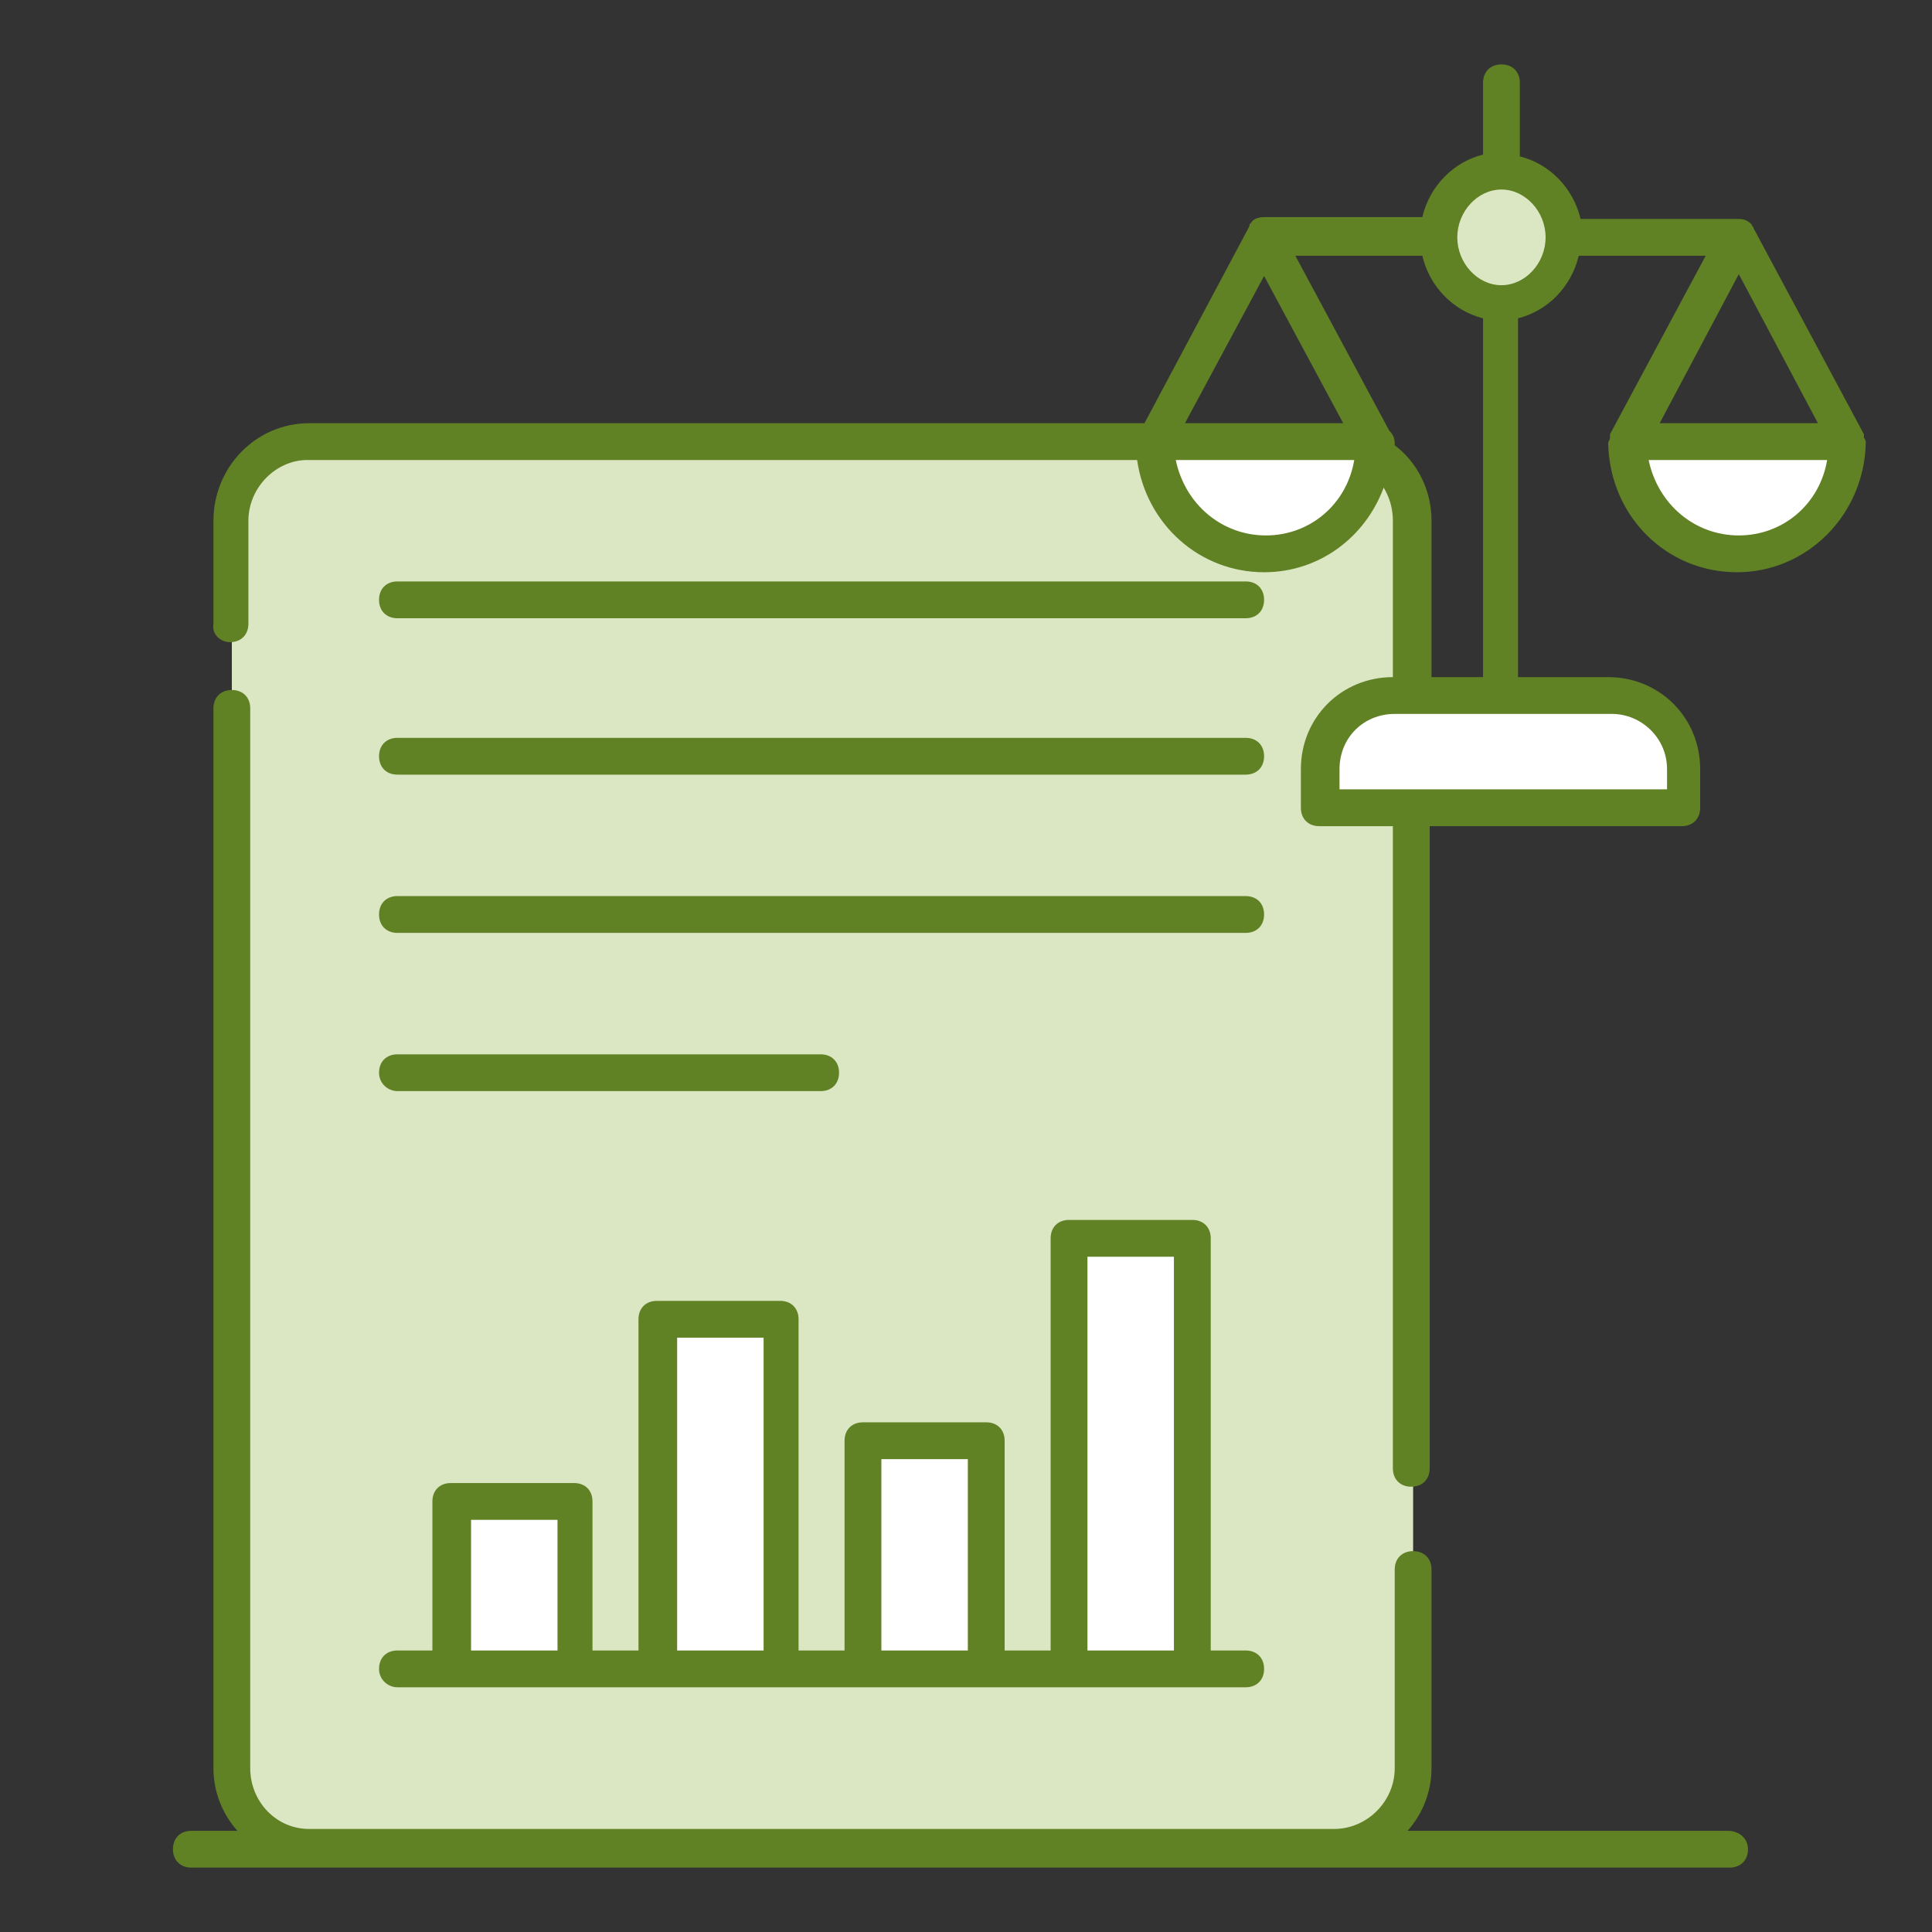
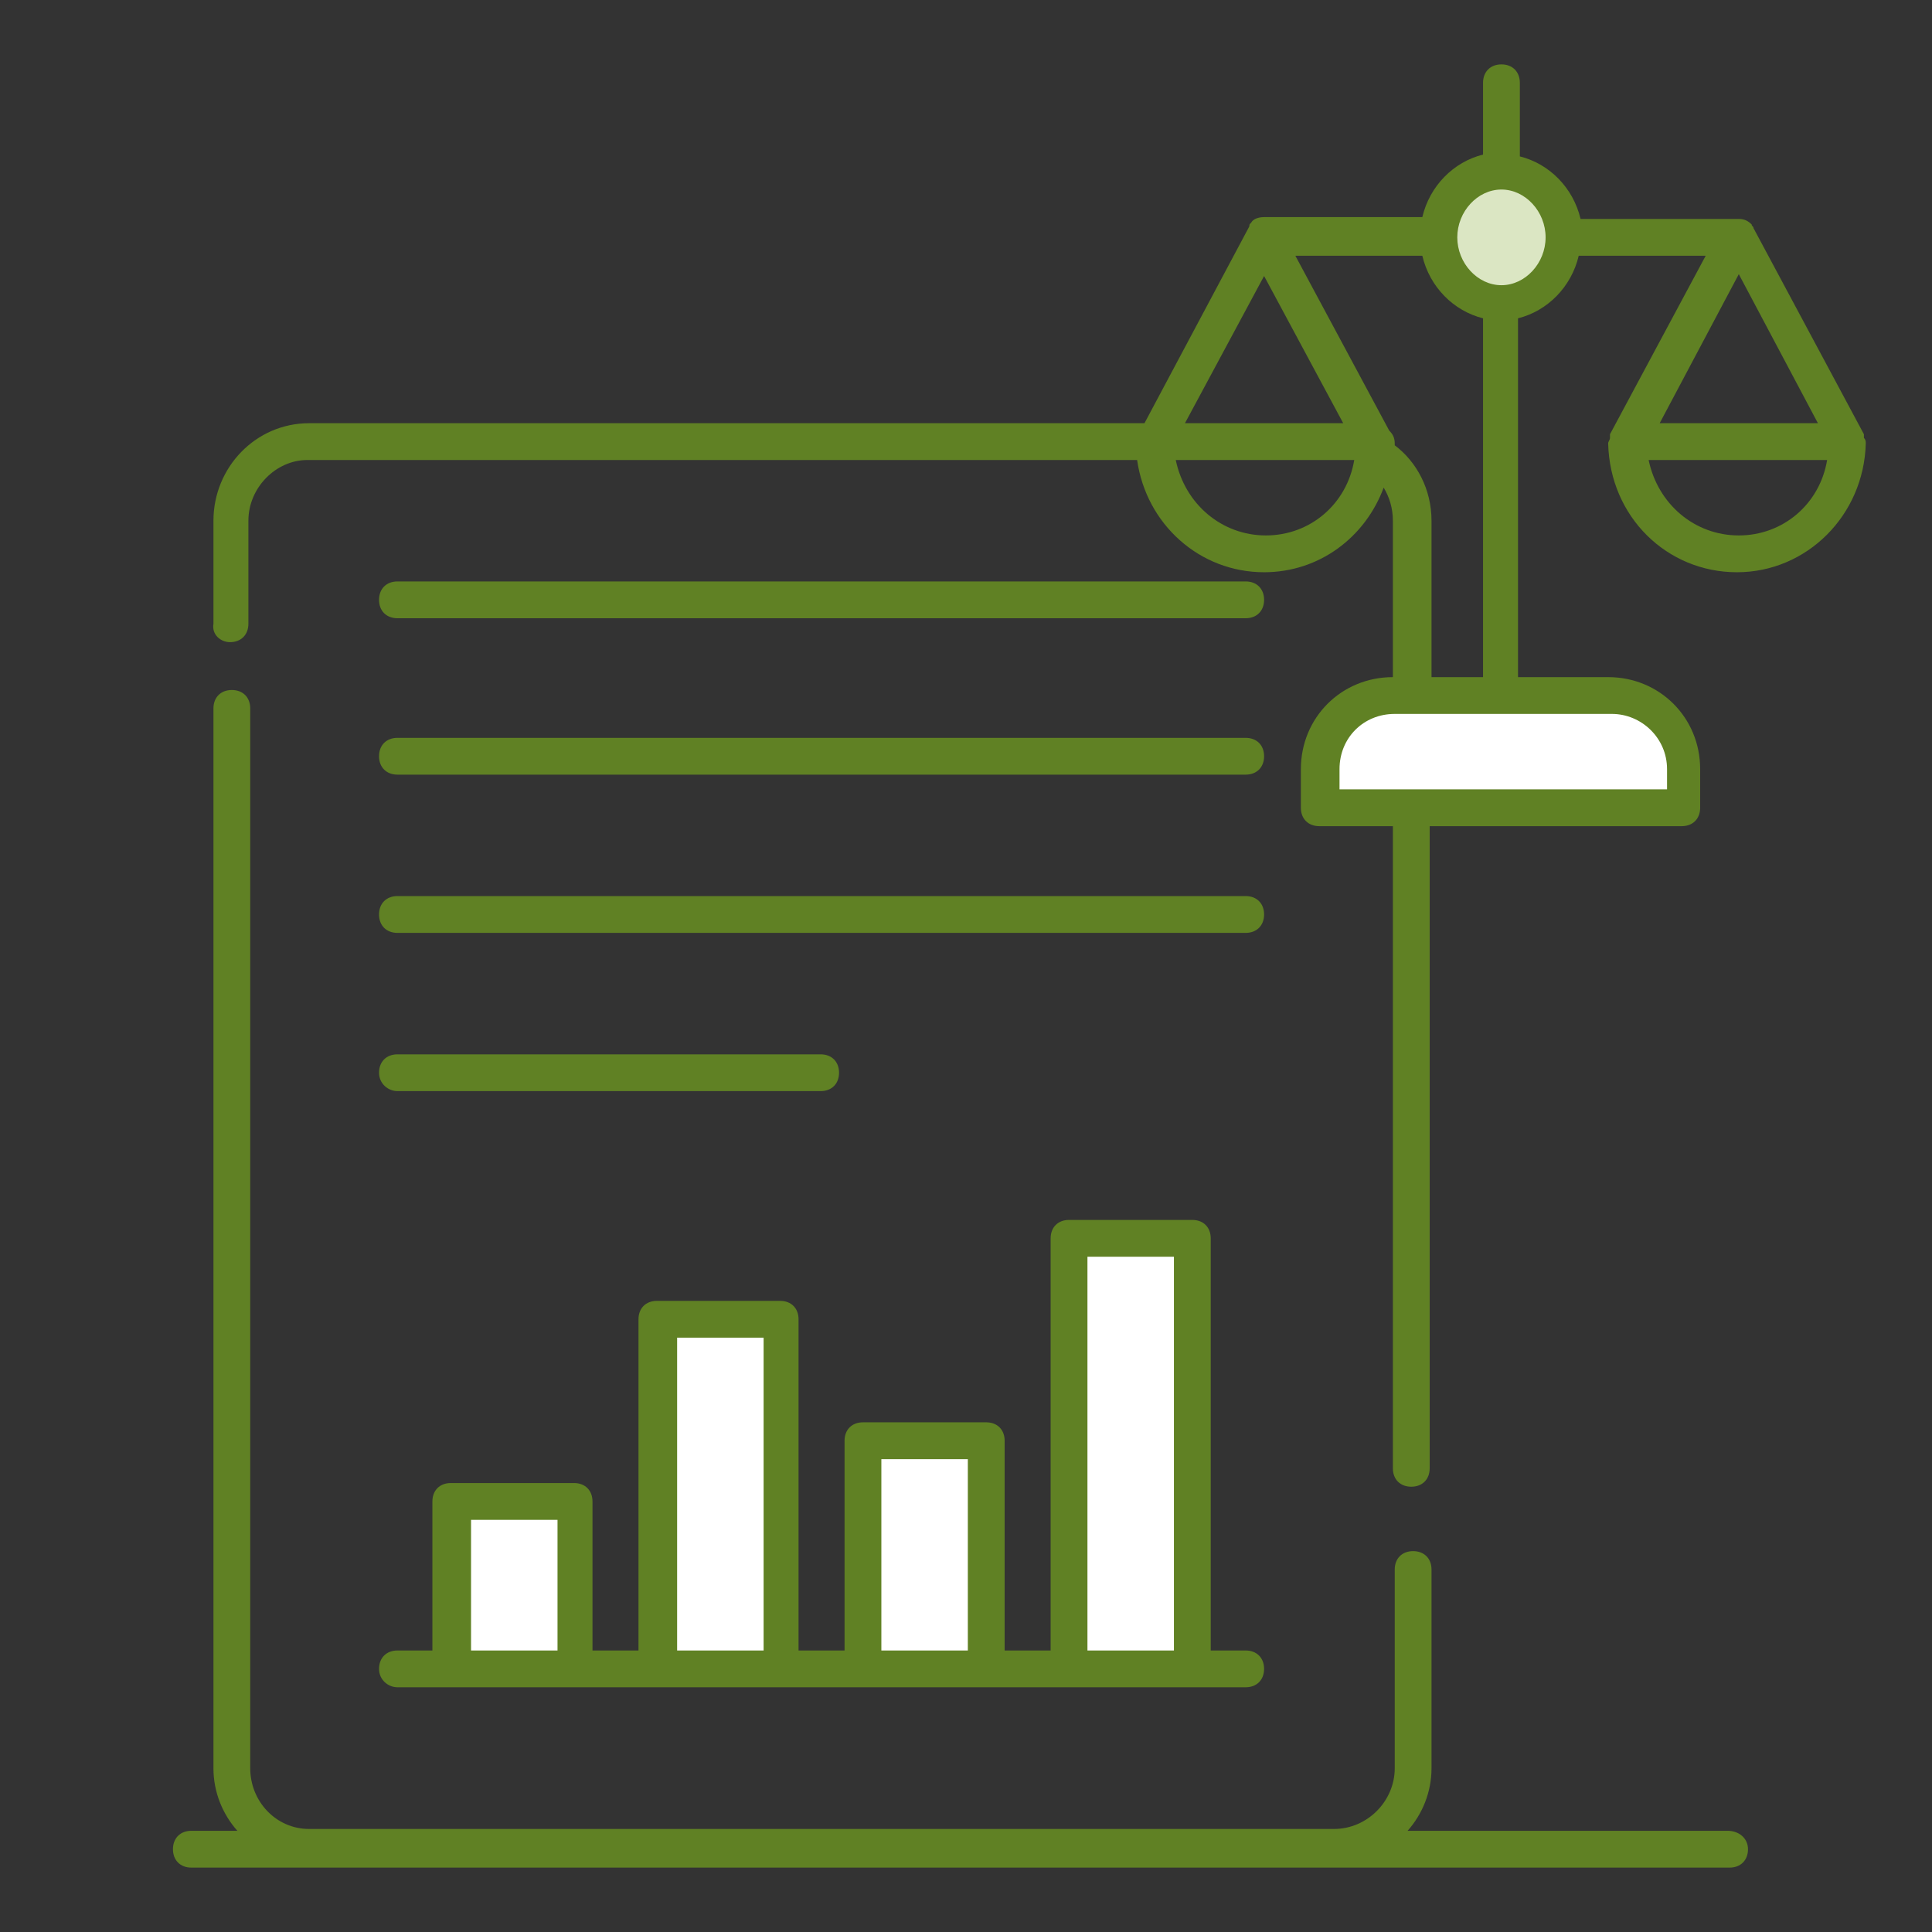
<svg xmlns="http://www.w3.org/2000/svg" width="100" height="100" viewBox="0 0 100 100" fill="none">
  <rect x="0" y="0" width="100" height="100" fill="#333333" stroke="none" />
-   <path d="M73.143 26.952V91.524C73.143 93.81 71.333 95.619 69.048 95.619H16C13.809 95.619 12 93.81 12 91.524V26.952C12 24.667 13.809 22.857 16 22.857H69.143C71.333 22.857 73.143 24.667 73.143 26.952Z" fill="#DBE6C3" />
  <path d="M23.429 77.714H29.809V86.381H23.429V77.714ZM34 68.286H40.381V86.381H34V68.286ZM44.667 74.572H51.048V86.381H44.667V74.572ZM55.333 64.095H61.714V86.381H55.333V64.095Z" fill="white" />
-   <path d="M84.286 22.857C84.381 26.095 86.857 28.667 90 28.667C93.143 28.667 95.619 26.095 95.714 22.857H84.286ZM59.81 22.857C59.905 26.095 62.381 28.667 65.524 28.667C68.667 28.667 71.143 26.095 71.238 22.857H59.81Z" fill="white" />
  <path d="M77.714 15.619C79.503 15.619 80.952 14.084 80.952 12.191C80.952 10.297 79.503 8.762 77.714 8.762C75.926 8.762 74.476 10.297 74.476 12.191C74.476 14.084 75.926 15.619 77.714 15.619Z" fill="#DBE6C3" />
  <path d="M83.429 36H72.191C70.095 36 68.381 37.714 68.381 39.809V41.809H87.238V39.809C87.238 37.714 85.524 36 83.429 36Z" fill="white" />
  <path d="M89.429 94.762H72.857C73.619 93.905 74.095 92.762 74.095 91.524V81.238C74.095 80.667 73.714 80.286 73.143 80.286C72.572 80.286 72.191 80.667 72.191 81.238V91.524C72.191 93.238 70.762 94.667 69.048 94.667H16C14.286 94.667 12.952 93.238 12.952 91.524V36.667C12.952 36.095 12.572 35.714 12 35.714C11.429 35.714 11.048 36.095 11.048 36.667V91.524C11.048 92.762 11.524 93.905 12.286 94.762H9.905C9.333 94.762 8.952 95.143 8.952 95.714C8.952 96.286 9.333 96.667 9.905 96.667H89.524C90.095 96.667 90.476 96.286 90.476 95.714C90.476 95.143 90 94.762 89.429 94.762ZM11.905 33.238C12.476 33.238 12.857 32.857 12.857 32.286V26.952C12.857 25.238 14.286 23.81 15.905 23.81H58.857C59.333 27.143 62.095 29.619 65.429 29.619C68.286 29.619 70.667 27.81 71.619 25.238C71.905 25.714 72.095 26.286 72.095 26.952V35.048C69.429 35.048 67.333 37.143 67.333 39.81V41.81C67.333 42.381 67.714 42.762 68.286 42.762H72.095V76C72.095 76.572 72.476 76.952 73.048 76.952C73.619 76.952 74 76.572 74 76V42.762H87.048C87.619 42.762 88 42.381 88 41.81V39.81C88 37.143 85.905 35.048 83.238 35.048H78.572V16.476C80.095 16.095 81.333 14.857 81.714 13.238H88.286L83.333 22.476V22.667C83.333 22.762 83.238 22.857 83.238 22.952C83.333 26.762 86.286 29.619 89.905 29.619C93.524 29.619 96.476 26.667 96.572 22.952C96.572 22.857 96.572 22.762 96.476 22.667V22.476L90.762 11.81C90.762 11.714 90.667 11.714 90.667 11.619C90.476 11.429 90.286 11.333 90 11.333H81.81C81.429 9.714 80.191 8.476 78.667 8.095V4.286C78.667 3.714 78.286 3.333 77.714 3.333C77.143 3.333 76.762 3.714 76.762 4.286V8C75.238 8.381 74 9.619 73.619 11.238H65.429C65.143 11.238 64.857 11.333 64.762 11.524C64.667 11.619 64.667 11.619 64.667 11.714L59.238 21.905H16C13.238 21.905 11.048 24.191 11.048 26.952V32.286C10.952 32.857 11.429 33.238 11.905 33.238ZM65.524 27.714C63.238 27.714 61.333 26.095 60.857 23.81H70.095C69.714 26.095 67.81 27.714 65.524 27.714ZM86.286 39.81V40.857H69.333V39.81C69.333 38.191 70.572 36.952 72.191 36.952H83.429C84.952 36.952 86.286 38.191 86.286 39.81ZM74.095 35.048V26.952C74.095 25.333 73.333 23.905 72.191 23.048V22.952C72.191 22.667 72.095 22.476 71.905 22.286L67.048 13.238H73.619C74 14.857 75.238 16.095 76.762 16.476V35.048H74.095ZM90 27.714C87.714 27.714 85.81 26.095 85.333 23.81H94.572C94.191 26.095 92.286 27.714 90 27.714ZM85.905 21.905L90 14.191L94.095 21.905H85.905ZM77.714 9.81C78.952 9.81 80 10.952 80 12.286C80 13.619 78.952 14.762 77.714 14.762C76.476 14.762 75.429 13.619 75.429 12.286C75.429 10.952 76.476 9.81 77.714 9.81ZM65.429 14.286L69.524 21.905H61.333L65.429 14.286Z" fill="#608124" />
  <path d="M64.476 30.095H20.572C20 30.095 19.619 30.476 19.619 31.048C19.619 31.619 20 32 20.572 32H64.476C65.048 32 65.429 31.619 65.429 31.048C65.429 30.476 65.048 30.095 64.476 30.095ZM64.476 38.191H20.572C20 38.191 19.619 38.572 19.619 39.143C19.619 39.714 20 40.095 20.572 40.095H64.476C65.048 40.095 65.429 39.714 65.429 39.143C65.429 38.572 65.048 38.191 64.476 38.191ZM64.476 46.381H20.572C20 46.381 19.619 46.762 19.619 47.333C19.619 47.905 20 48.286 20.572 48.286H64.476C65.048 48.286 65.429 47.905 65.429 47.333C65.429 46.762 65.048 46.381 64.476 46.381ZM20.572 56.476H42.476C43.048 56.476 43.429 56.095 43.429 55.524C43.429 54.953 43.048 54.572 42.476 54.572H20.572C20 54.572 19.619 54.953 19.619 55.524C19.619 56.095 20.095 56.476 20.572 56.476ZM20.572 87.333H64.476C65.048 87.333 65.429 86.953 65.429 86.381C65.429 85.81 65.048 85.429 64.476 85.429H62.667V64.095C62.667 63.524 62.286 63.143 61.714 63.143H55.333C54.762 63.143 54.381 63.524 54.381 64.095V85.429H52V74.572C52 74 51.619 73.619 51.048 73.619H44.667C44.095 73.619 43.714 74 43.714 74.572V85.429H41.333V68.286C41.333 67.714 40.953 67.333 40.381 67.333H34C33.429 67.333 33.048 67.714 33.048 68.286V85.429H30.667V77.714C30.667 77.143 30.286 76.762 29.714 76.762H23.333C22.762 76.762 22.381 77.143 22.381 77.714V85.429H20.572C20 85.429 19.619 85.81 19.619 86.381C19.619 86.953 20.095 87.333 20.572 87.333ZM56.286 65.048H60.762V85.429H56.286V65.048ZM45.619 75.524H50.095V85.429H45.619V75.524ZM35.048 69.238H39.524V85.429H35.048V69.238ZM24.381 78.667H28.857V85.429H24.381V78.667Z" fill="#608124" />
</svg>